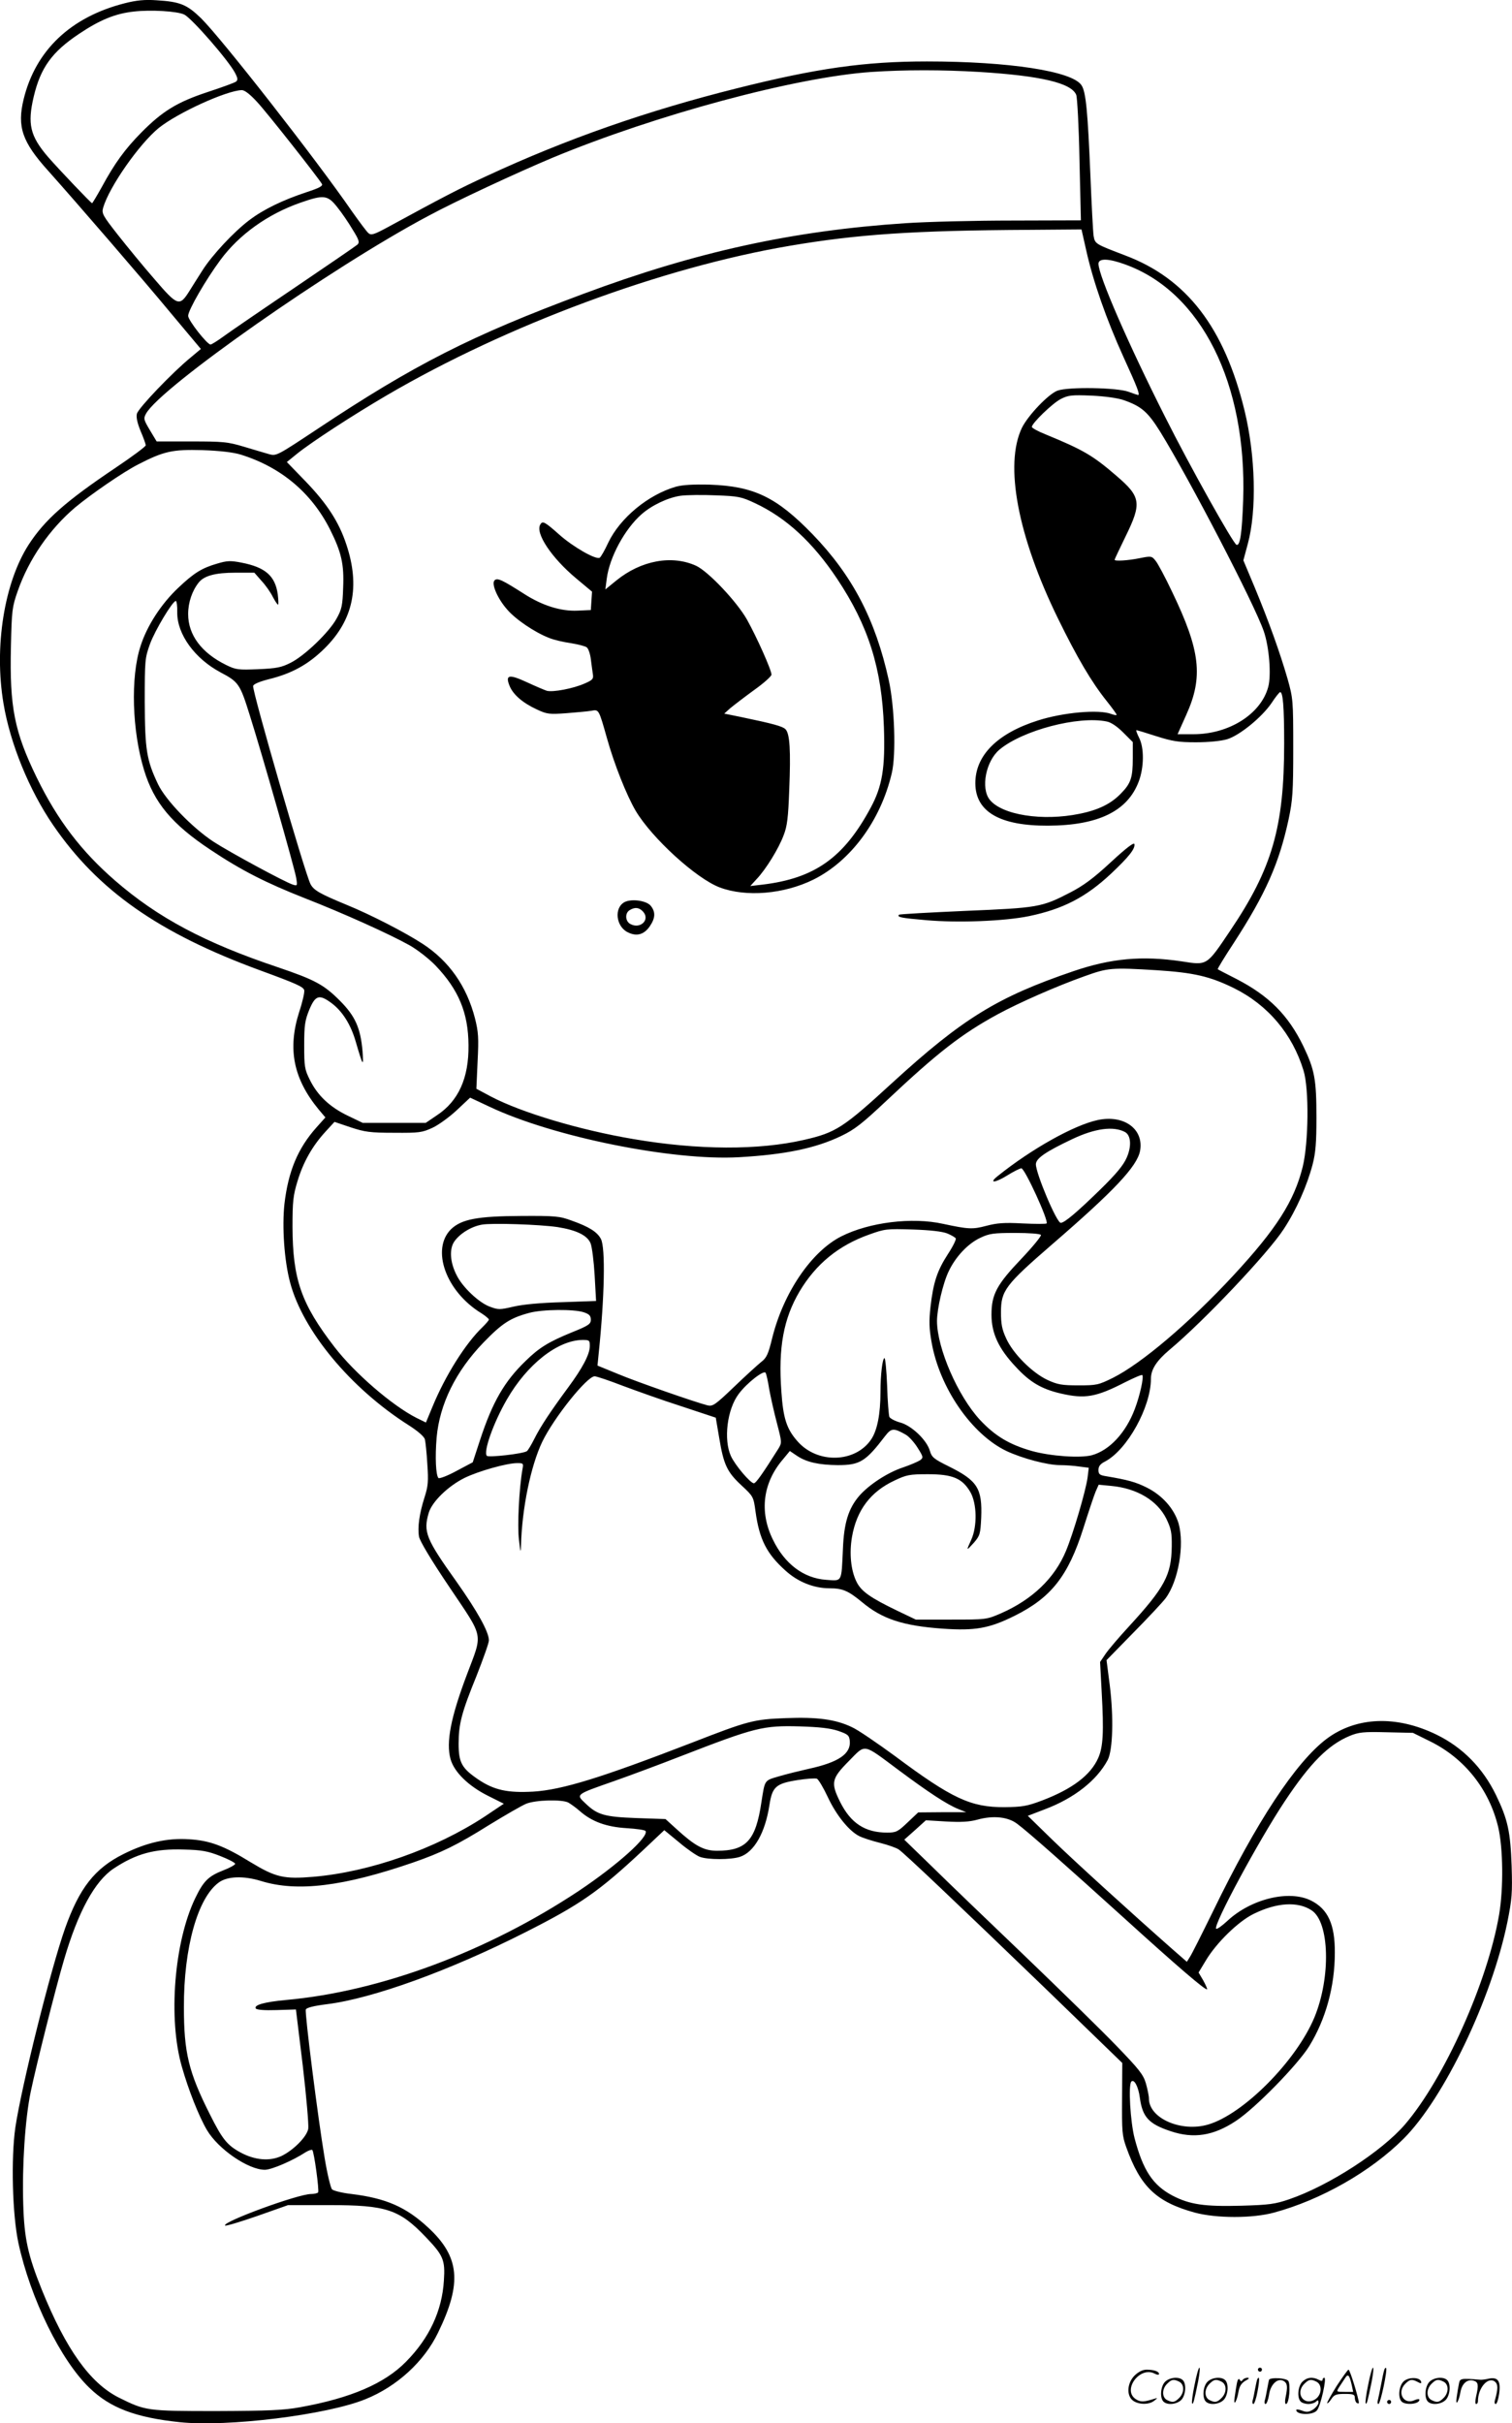
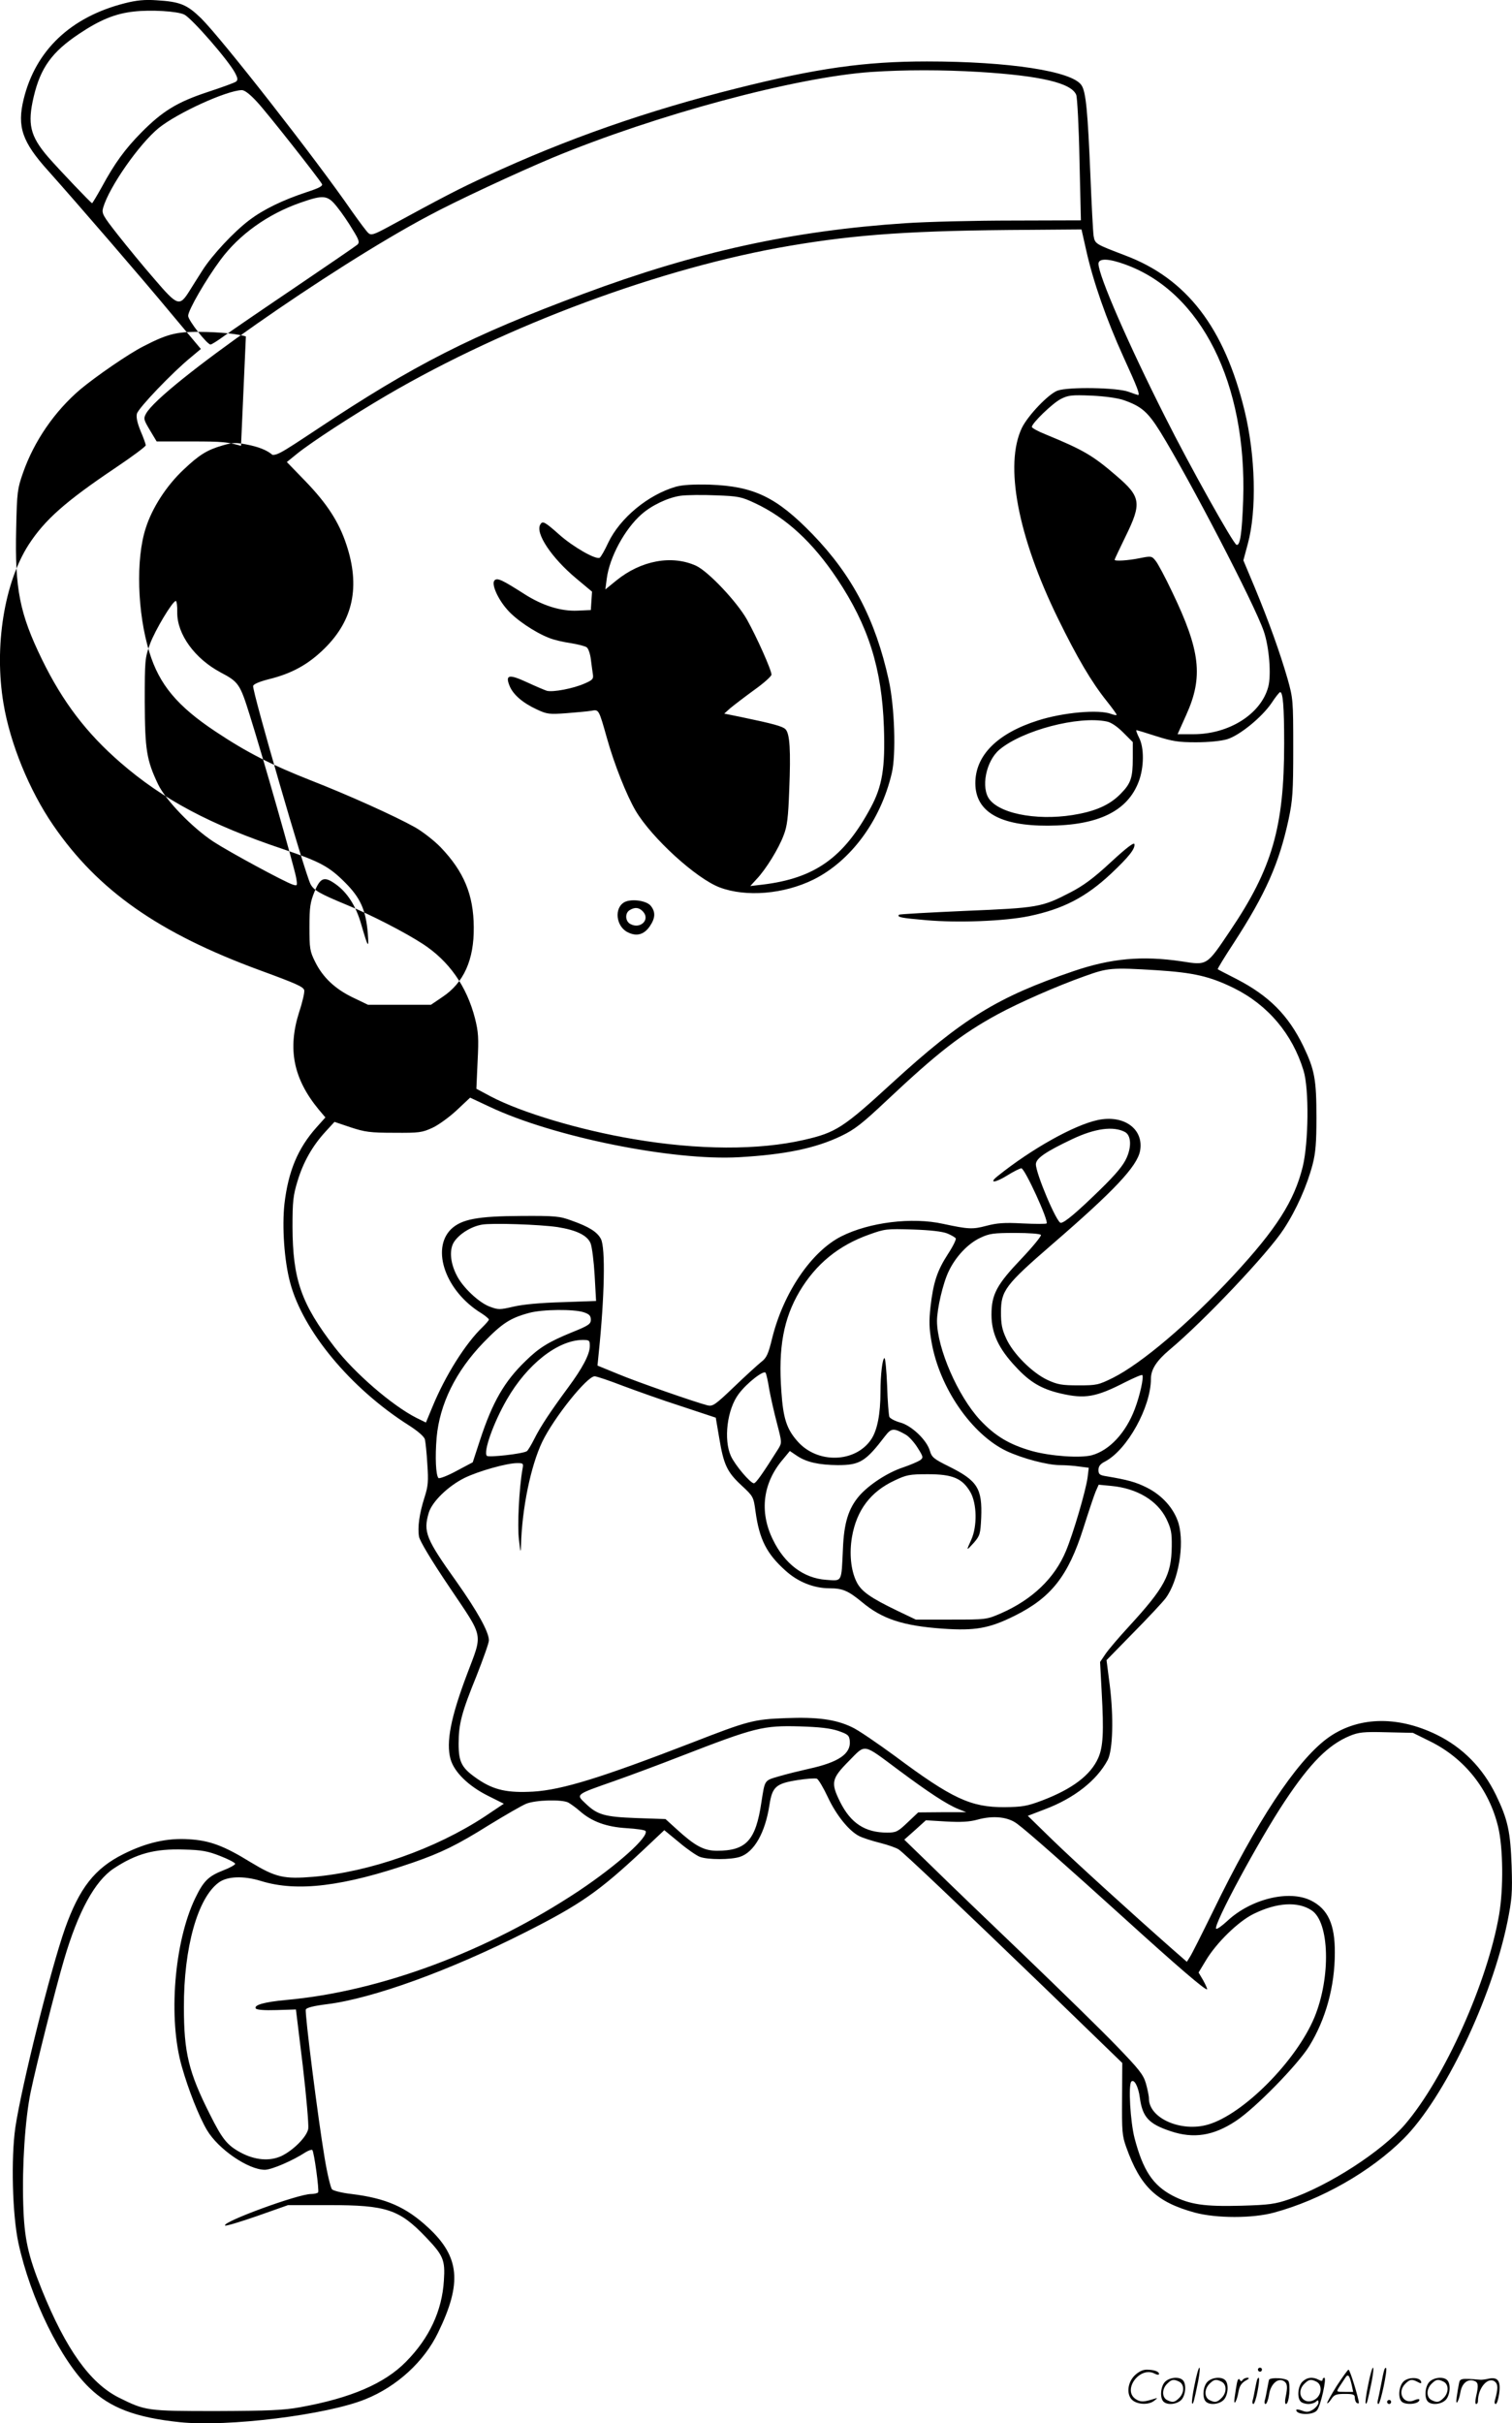
<svg xmlns="http://www.w3.org/2000/svg" version="1.0" viewBox="0 0 749.092 1200.189" preserveAspectRatio="xMidYMid meet">
  <g transform="translate(-0.787,1200.636) scale(0.1,-0.1)" fill="#000000" stroke="none">
-     <path d="M625 11990 c-267 -68 -441 -233 -500 -475 -33 -136 -8 -211 122 -355 142 -159 467 -535 611 -709 l145 -173 -49 -41 c-92 -75 -261 -252 -268 -280 -4 -18 2 -45 19 -87 14 -32 25 -64 25 -69 0 -6 -67 -56 -149 -111 -250 -168 -351 -258 -431 -381 -121 -188 -172 -505 -125 -786 33 -199 128 -431 246 -603 222 -324 523 -535 1024 -719 183 -67 213 -81 220 -98 3 -9 -8 -58 -25 -109 -58 -183 -29 -330 97 -483 l33 -39 -43 -48 c-94 -105 -141 -219 -160 -381 -12 -114 -1 -279 28 -388 63 -239 299 -524 587 -707 47 -30 78 -57 81 -71 3 -12 9 -67 12 -122 6 -85 4 -109 -14 -165 -26 -82 -35 -149 -27 -195 5 -23 61 -117 153 -253 170 -253 163 -220 85 -427 -81 -214 -105 -338 -82 -421 18 -64 88 -133 186 -182 l78 -39 -94 -63 c-245 -161 -570 -275 -850 -299 -146 -12 -186 -3 -310 72 -133 82 -203 108 -306 114 -107 7 -210 -16 -324 -73 -143 -71 -219 -169 -290 -369 -72 -205 -215 -779 -246 -985 -22 -154 -15 -431 15 -572 59 -274 210 -582 352 -718 102 -99 228 -147 447 -170 237 -25 730 36 921 114 156 63 290 186 359 329 120 246 108 376 -49 521 -110 102 -209 145 -379 166 -46 5 -90 16 -97 23 -7 7 -24 78 -37 157 -33 196 -99 718 -93 734 4 9 41 18 104 26 227 28 610 167 983 356 273 138 364 201 584 407 l105 99 73 -60 c40 -34 87 -66 103 -72 39 -15 154 -15 199 0 70 23 125 119 146 257 14 90 32 106 139 123 44 7 87 10 96 7 8 -4 32 -44 54 -91 41 -88 104 -167 155 -193 17 -9 64 -24 104 -34 40 -10 82 -25 93 -33 29 -20 283 -261 726 -688 l381 -369 -1 -177 c-1 -161 0 -183 21 -241 70 -196 150 -271 339 -323 108 -29 287 -29 393 0 233 63 479 203 642 366 200 200 436 692 514 1073 23 115 25 144 21 278 -6 170 -19 230 -77 350 -66 136 -166 237 -295 300 -199 97 -398 89 -545 -21 -153 -116 -347 -410 -562 -853 -55 -112 -106 -214 -115 -227 l-15 -24 -71 62 c-203 179 -486 436 -595 542 l-122 119 86 33 c143 54 256 142 310 244 25 49 30 210 10 370 l-16 124 133 136 c73 74 145 151 160 171 63 85 94 264 64 370 -22 73 -80 139 -158 178 -54 27 -94 38 -201 56 -32 5 -38 10 -38 31 0 18 9 30 33 42 110 58 227 270 227 410 0 46 28 89 92 143 170 142 489 479 566 598 63 96 115 214 143 320 15 58 19 109 19 232 0 190 -9 237 -65 354 -75 154 -170 249 -330 332 -49 25 -92 47 -94 49 -2 2 34 61 80 131 157 242 224 393 271 611 20 95 23 135 23 352 0 239 -1 247 -28 344 -38 131 -92 282 -162 451 l-57 136 22 82 c45 166 38 436 -16 659 -100 411 -286 654 -591 769 -149 57 -150 57 -157 97 -3 20 -10 156 -16 302 -13 313 -22 412 -44 444 -45 70 -361 118 -766 118 -309 0 -546 -34 -941 -133 -444 -111 -845 -251 -1239 -434 -139 -64 -212 -102 -493 -255 -65 -35 -80 -40 -93 -29 -9 7 -45 56 -82 108 -177 257 -645 855 -748 957 -70 68 -104 82 -221 89 -58 4 -99 0 -158 -15z m296 -56 c38 -19 221 -229 252 -290 13 -25 14 -34 4 -42 -6 -5 -69 -28 -139 -51 -152 -50 -225 -95 -329 -200 -82 -83 -133 -153 -198 -273 -24 -43 -45 -78 -47 -78 -5 0 -166 169 -219 230 -88 103 -102 162 -70 298 34 143 90 221 225 311 103 69 179 100 270 110 83 10 218 2 251 -15z m3939 -284 c306 -19 457 -55 480 -114 5 -14 13 -160 16 -323 l7 -298 -339 -1 c-186 0 -424 -6 -529 -13 -560 -37 -1039 -142 -1597 -350 -556 -207 -839 -351 -1317 -669 -201 -133 -204 -135 -240 -125 -20 6 -76 22 -125 37 -80 24 -103 26 -260 26 l-172 0 -33 55 c-31 52 -33 58 -20 82 69 129 922 727 1399 980 137 74 441 215 615 288 513 213 1204 399 1580 425 165 11 351 11 535 0z m-3579 -148 c49 -52 303 -375 322 -407 5 -10 -14 -20 -75 -40 -121 -40 -215 -86 -285 -139 -77 -58 -186 -175 -233 -250 -19 -30 -49 -77 -65 -103 -48 -76 -58 -72 -172 61 -55 63 -136 162 -181 219 -76 97 -81 106 -73 135 30 103 179 316 276 395 94 75 335 185 411 187 14 0 41 -21 75 -58z m398 -522 c22 -27 56 -77 76 -111 32 -51 35 -63 24 -74 -8 -7 -148 -103 -312 -214 -163 -110 -322 -219 -352 -241 -30 -22 -59 -40 -64 -40 -17 0 -111 120 -111 142 0 28 88 180 160 277 93 126 235 227 395 283 117 41 136 39 184 -22z m3710 -212 c34 -154 100 -343 185 -530 70 -153 83 -188 72 -188 -2 0 -23 7 -47 16 -57 21 -296 25 -351 6 -45 -16 -146 -122 -177 -184 -88 -183 -21 -537 178 -944 96 -196 166 -315 242 -410 27 -34 49 -64 49 -68 0 -3 -12 -1 -26 4 -61 24 -239 8 -364 -32 -202 -64 -311 -174 -310 -312 1 -140 121 -210 360 -209 249 1 395 72 450 220 26 70 27 166 1 216 -10 20 -16 37 -13 37 3 0 47 -13 99 -30 79 -25 109 -30 196 -30 62 0 123 6 154 15 61 18 172 108 221 180 18 28 37 51 41 53 15 5 21 -71 21 -255 0 -412 -59 -618 -268 -927 -117 -174 -112 -171 -240 -151 -196 29 -350 15 -537 -49 -376 -128 -548 -234 -897 -553 -243 -223 -279 -246 -436 -282 -225 -52 -526 -51 -847 4 -266 45 -554 131 -706 211 l-71 38 6 135 c6 118 4 146 -13 214 -41 159 -128 283 -258 368 -89 58 -258 145 -378 194 -133 55 -163 72 -179 103 -28 55 -289 955 -284 981 2 9 30 21 76 33 115 28 197 73 278 153 142 140 177 307 108 514 -37 113 -97 204 -202 313 l-93 96 53 43 c74 59 277 191 443 288 595 348 1364 633 1996 740 335 57 614 76 1189 79 l256 2 23 -102z m195 -72 c375 -136 602 -589 583 -1166 -6 -164 -15 -228 -33 -222 -16 5 -230 387 -353 632 -183 362 -331 702 -331 760 0 28 50 27 134 -4z m-10 -671 c89 -31 120 -58 182 -157 146 -237 467 -854 513 -988 27 -78 38 -218 22 -276 -36 -134 -194 -234 -370 -234 l-79 0 43 96 c85 188 70 318 -70 609 -34 72 -71 141 -82 154 -19 24 -22 24 -78 13 -58 -12 -125 -16 -125 -8 0 3 25 55 55 117 80 163 75 195 -44 297 -119 103 -166 130 -353 207 -38 15 -68 32 -68 37 0 18 102 117 143 138 37 19 54 21 152 17 66 -3 130 -12 159 -22z m-4374 -270 c200 -62 351 -189 443 -371 56 -112 70 -171 65 -288 -3 -89 -7 -108 -33 -154 -36 -66 -157 -183 -227 -218 -45 -23 -69 -28 -160 -32 -100 -4 -111 -3 -160 21 -122 60 -188 149 -188 252 0 58 20 116 53 157 27 33 82 48 181 48 l94 0 35 -40 c20 -21 46 -58 57 -81 12 -22 23 -39 26 -37 2 3 1 25 -2 51 -13 91 -61 134 -181 157 -52 10 -69 10 -119 -5 -76 -22 -115 -46 -193 -120 -84 -79 -155 -188 -187 -289 -50 -153 -42 -420 18 -615 49 -160 138 -267 328 -393 156 -104 275 -164 470 -241 187 -73 418 -177 518 -233 37 -21 94 -65 127 -99 115 -120 163 -235 164 -395 2 -163 -50 -277 -156 -347 l-56 -38 -156 0 -156 0 -75 36 c-89 43 -149 100 -187 177 -26 52 -28 66 -28 172 0 100 4 123 25 175 30 72 49 78 108 35 55 -40 98 -107 123 -195 35 -120 39 -126 33 -45 -10 115 -36 174 -113 251 -79 79 -124 103 -307 165 -361 121 -594 245 -806 429 -167 145 -285 299 -388 510 -111 228 -135 349 -128 649 4 181 6 196 34 276 55 157 157 305 284 413 78 65 239 176 312 213 128 66 171 75 318 71 88 -3 154 -11 190 -22z m-314 -782 c-1 -108 87 -229 215 -297 89 -47 96 -57 144 -211 62 -196 221 -754 230 -805 7 -41 6 -42 -16 -35 -37 11 -316 162 -394 213 -106 70 -236 205 -274 284 -57 120 -65 170 -66 408 0 208 1 217 26 287 25 68 112 213 128 213 4 0 8 -26 7 -57z m4605 -540 c21 -4 51 -24 81 -54 l48 -48 0 -80 c0 -95 -9 -124 -58 -174 -49 -51 -111 -82 -205 -101 -184 -38 -386 -6 -446 70 -45 57 -19 191 49 248 114 95 389 168 531 139z m249 -1232 c183 -12 261 -30 380 -88 170 -84 291 -228 346 -409 28 -90 25 -357 -4 -476 -42 -170 -130 -308 -344 -539 -219 -236 -455 -436 -597 -507 -71 -35 -80 -37 -170 -37 -83 0 -104 4 -154 27 -76 36 -170 130 -204 205 -21 45 -26 72 -26 130 0 107 21 135 253 336 308 266 421 386 436 463 20 108 -79 181 -210 153 -117 -25 -328 -143 -496 -278 -45 -36 -13 -34 47 3 32 20 64 36 71 36 17 0 137 -262 125 -273 -2 -3 -56 -3 -119 0 -91 5 -127 2 -180 -12 -68 -18 -88 -17 -214 10 -154 34 -365 8 -504 -62 -148 -75 -286 -278 -342 -502 -20 -82 -28 -100 -56 -121 -17 -14 -78 -69 -134 -123 -93 -89 -105 -97 -131 -91 -59 15 -350 116 -445 156 l-100 41 6 61 c29 279 34 522 11 566 -18 35 -60 61 -145 91 -59 22 -81 24 -250 23 -217 -1 -295 -16 -347 -65 -101 -99 -27 -309 150 -417 20 -13 37 -27 37 -31 0 -4 -14 -20 -31 -37 -84 -80 -185 -240 -249 -396 l-32 -77 -47 23 c-120 61 -306 221 -406 351 -165 214 -207 335 -208 595 0 126 3 155 25 227 28 93 73 173 138 244 l45 49 80 -27 c70 -23 96 -27 215 -27 125 -1 139 1 191 25 30 14 85 54 121 88 l65 61 96 -45 c314 -149 908 -269 1237 -250 227 13 378 44 505 105 67 32 104 61 225 175 253 238 371 330 551 428 105 57 291 139 429 188 117 42 132 44 360 30z m-159 -801 c30 -16 34 -70 9 -127 -16 -37 -51 -80 -133 -160 -113 -110 -175 -163 -194 -163 -20 0 -123 244 -123 290 0 29 48 62 181 125 112 53 203 65 260 35z m-2811 -471 c94 -15 148 -41 164 -81 7 -18 16 -90 20 -159 l7 -126 -168 -6 c-107 -3 -194 -11 -241 -22 -69 -16 -75 -16 -118 0 -54 20 -134 96 -163 154 -34 65 -38 132 -12 169 28 40 85 74 136 83 49 9 286 1 375 -12z m1932 -32 c19 -8 38 -19 41 -24 3 -5 -14 -40 -39 -78 -53 -82 -72 -139 -86 -260 -8 -72 -7 -107 5 -175 39 -226 198 -457 371 -540 79 -37 203 -70 266 -70 26 0 69 -3 95 -7 l47 -6 -6 -49 c-9 -66 -71 -277 -107 -363 -56 -135 -167 -241 -322 -309 -72 -31 -73 -31 -247 -31 l-175 0 -90 43 c-135 65 -181 97 -204 145 -28 57 -36 141 -22 222 23 132 92 223 209 278 61 29 75 32 167 32 122 0 170 -20 210 -88 33 -57 35 -169 5 -236 -26 -57 -26 -58 13 -15 30 35 32 43 36 122 6 147 -18 185 -161 256 -73 36 -84 45 -93 76 -15 54 -91 126 -147 141 -26 7 -50 20 -54 28 -3 9 -9 78 -11 154 -3 75 -9 137 -13 137 -10 0 -20 -81 -20 -169 0 -108 -16 -188 -45 -232 -78 -118 -267 -124 -366 -11 -54 61 -71 114 -80 247 -16 217 11 361 90 495 81 136 193 228 345 282 78 28 86 29 216 25 89 -3 148 -10 172 -20z m463 -7 c3 -5 -40 -58 -96 -117 -123 -129 -149 -177 -149 -278 0 -92 35 -168 121 -259 69 -75 127 -109 221 -131 121 -28 175 -19 321 56 44 22 81 38 84 35 9 -8 -12 -103 -37 -168 -44 -117 -125 -205 -213 -229 -57 -15 -203 -5 -297 21 -112 32 -182 74 -257 154 -110 119 -212 354 -213 489 0 60 29 187 58 247 34 72 96 138 157 166 44 21 65 24 172 24 69 0 124 -4 128 -10z m-2265 -383 c27 -9 35 -17 35 -37 0 -21 -11 -29 -93 -62 -115 -47 -163 -76 -230 -142 -105 -101 -164 -203 -226 -392 l-36 -110 -81 -43 c-44 -24 -84 -39 -89 -35 -13 15 -17 103 -9 200 15 167 95 329 232 471 92 95 133 122 227 147 66 18 222 19 270 3z m30 -167 c0 -41 -36 -109 -107 -205 -87 -118 -137 -193 -168 -255 -15 -30 -32 -58 -37 -61 -20 -13 -189 -32 -198 -23 -19 19 33 165 99 279 100 174 251 293 374 295 35 0 37 -2 37 -30z m889 -215 c7 -38 24 -114 38 -167 25 -96 25 -97 7 -127 -80 -127 -111 -170 -121 -171 -17 0 -93 89 -114 135 -37 81 -19 232 39 308 39 53 125 120 133 104 4 -7 12 -43 18 -82z m-726 18 c67 -25 198 -72 292 -102 l169 -56 17 -100 c22 -133 39 -169 110 -235 59 -55 60 -56 70 -130 19 -138 55 -209 149 -293 62 -56 140 -87 218 -87 64 0 92 -12 160 -68 100 -84 203 -118 401 -132 159 -11 230 1 356 64 181 90 265 197 340 433 26 82 53 163 61 182 l15 34 63 -6 c127 -12 227 -72 272 -162 24 -50 28 -69 27 -139 -2 -140 -34 -201 -213 -396 -48 -52 -100 -113 -115 -135 l-27 -40 8 -150 c11 -198 7 -270 -17 -325 -38 -86 -130 -155 -281 -212 -72 -27 -96 -31 -183 -32 -167 -1 -260 42 -543 253 -89 65 -185 131 -215 144 -80 38 -170 50 -326 44 -159 -6 -186 -13 -466 -122 -448 -173 -641 -233 -785 -242 -126 -7 -193 7 -271 59 -83 56 -99 84 -99 178 0 99 15 155 89 337 33 84 61 162 61 175 0 42 -57 144 -160 290 -152 213 -166 247 -138 342 17 56 97 133 178 173 70 34 209 73 260 73 31 0 32 -1 26 -32 -16 -91 -26 -279 -17 -348 7 -63 9 -68 10 -28 5 184 48 393 105 513 58 120 222 325 260 325 9 0 72 -21 139 -47z m1402 -242 c16 -9 43 -39 59 -65 29 -46 29 -49 12 -62 -11 -7 -48 -23 -83 -35 -77 -25 -170 -86 -218 -141 -54 -63 -76 -135 -81 -263 -8 -168 -2 -159 -84 -153 -111 8 -205 79 -263 199 -68 138 -50 282 51 399 l33 40 37 -25 c47 -31 108 -44 200 -45 110 0 138 17 235 144 31 40 42 41 102 7z m-335 -1467 c49 -17 55 -22 58 -50 6 -64 -56 -106 -203 -138 -44 -10 -110 -26 -147 -37 -75 -22 -70 -16 -88 -129 -28 -189 -75 -240 -220 -240 -65 0 -109 24 -200 107 l-55 50 -146 5 c-157 6 -192 16 -251 73 -48 45 -49 43 142 110 74 26 225 82 335 125 364 141 403 151 585 146 98 -3 150 -9 190 -22z m2935 -53 c169 -84 290 -236 335 -422 25 -104 27 -305 5 -435 -57 -334 -271 -811 -466 -1039 -115 -134 -378 -304 -574 -371 -70 -24 -99 -28 -238 -32 -183 -5 -255 6 -340 50 -98 52 -146 125 -188 284 -21 81 -32 265 -16 281 14 14 35 -26 42 -80 13 -96 44 -130 153 -166 113 -38 212 -23 323 51 95 62 306 278 363 370 82 133 127 296 127 463 1 140 -34 216 -117 258 -109 55 -298 9 -415 -100 -27 -25 -52 -43 -56 -39 -16 16 211 437 340 631 127 191 216 280 322 324 44 18 67 21 181 18 l132 -3 87 -43z m-2633 -143 c145 -108 238 -169 293 -191 l40 -16 -119 0 -119 -1 -53 -50 c-48 -46 -57 -50 -101 -50 -109 0 -180 46 -233 152 -47 95 -43 115 43 202 86 87 66 90 249 -46z m-1639 -159 c12 -7 38 -25 57 -42 60 -53 133 -79 232 -85 49 -3 91 -9 94 -14 18 -28 -141 -170 -331 -297 -452 -300 -983 -498 -1450 -540 -108 -10 -160 -25 -150 -42 5 -7 42 -10 103 -8 l96 3 34 -279 c18 -154 30 -294 27 -312 -7 -39 -71 -104 -131 -134 -59 -28 -133 -22 -205 17 -66 36 -90 66 -151 188 -106 210 -129 307 -129 531 -1 294 68 542 173 618 42 31 123 34 210 7 179 -55 407 -27 753 92 138 48 217 86 375 185 80 49 163 97 185 106 47 19 176 22 208 6z m2225 -106 c53 -39 249 -213 532 -469 259 -235 401 -357 408 -350 2 2 -7 22 -19 44 l-23 39 35 58 c52 88 162 196 239 233 114 56 218 62 286 17 89 -58 96 -331 14 -530 -90 -216 -352 -480 -527 -531 -133 -39 -293 31 -293 129 0 13 -7 46 -15 75 -13 44 -34 70 -146 186 -72 75 -278 276 -457 448 -180 172 -387 371 -460 443 l-134 130 54 48 53 48 100 -6 c73 -4 115 -2 155 9 79 22 153 14 198 -21z m-3949 -159 c41 -16 74 -33 74 -39 -1 -5 -27 -20 -59 -32 -74 -29 -98 -53 -139 -138 -104 -216 -135 -597 -66 -835 32 -113 84 -245 124 -313 56 -95 205 -197 287 -197 33 0 138 45 202 87 15 9 30 14 33 11 9 -8 35 -200 29 -210 -3 -4 -19 -8 -35 -8 -65 0 -443 -139 -426 -156 3 -4 75 18 159 47 l153 54 205 0 c282 0 346 -21 477 -158 87 -91 97 -113 90 -216 -9 -149 -72 -285 -188 -402 -106 -108 -274 -180 -524 -225 -82 -15 -156 -18 -415 -19 -346 0 -351 1 -484 67 -142 72 -261 238 -381 534 -69 172 -87 253 -92 424 -6 188 9 421 37 556 28 134 123 512 165 654 70 239 153 390 246 452 112 74 203 99 349 94 87 -2 118 -8 179 -32z M3357 9596 c-139 -40 -278 -156 -336 -278 -17 -37 -36 -70 -42 -74 -19 -11 -133 54 -202 116 -70 62 -81 68 -92 49 -27 -42 55 -165 177 -267 l79 -66 -3 -45 -3 -46 -65 -3 c-83 -4 -176 25 -267 84 -107 68 -131 80 -145 66 -17 -17 15 -91 63 -145 42 -49 137 -113 207 -140 24 -10 72 -21 108 -26 36 -6 72 -15 79 -21 8 -6 17 -33 20 -58 3 -26 8 -59 10 -74 4 -24 -1 -30 -41 -47 -56 -25 -157 -44 -187 -36 -12 4 -57 23 -100 43 -89 41 -107 36 -84 -20 18 -43 66 -84 136 -116 49 -23 61 -24 145 -18 50 4 106 9 123 12 38 7 37 9 78 -136 36 -129 97 -282 142 -359 80 -135 300 -336 417 -380 131 -49 318 -33 464 39 185 92 333 292 388 527 22 92 14 330 -15 461 -66 300 -180 518 -378 723 -178 183 -289 237 -508 245 -84 2 -134 -1 -168 -10z m392 -82 c154 -72 286 -194 406 -374 155 -232 222 -444 232 -735 7 -202 -8 -293 -66 -400 -133 -247 -277 -349 -536 -380 l-60 -7 31 34 c46 48 110 152 134 217 18 45 23 89 28 226 8 194 3 279 -19 300 -14 14 -60 27 -224 61 l-79 16 30 27 c17 14 69 54 117 89 48 34 87 69 87 77 0 23 -73 186 -121 272 -50 89 -192 239 -252 267 -120 55 -273 27 -396 -73 l-54 -44 7 54 c14 107 90 246 172 318 51 45 131 83 194 92 30 4 109 5 175 2 111 -4 126 -7 194 -39z M5510 7735 c-85 -79 -136 -116 -200 -149 -141 -73 -158 -76 -519 -91 -178 -8 -326 -16 -329 -19 -11 -12 8 -16 134 -27 160 -14 388 -5 510 20 168 35 281 93 406 210 88 83 121 124 116 147 -2 10 -40 -19 -118 -91z M3103 7539 c-54 -28 -44 -121 15 -150 44 -22 81 -12 110 31 27 40 28 70 4 100 -21 26 -94 36 -129 19z m91 -48 c36 -40 -14 -88 -63 -61 -26 13 -28 55 -3 69 26 16 47 13 66 -8z M5926 194 c-10 -47 -15 -88 -12 -91 5 -6 9 7 30 110 7 37 10 67 6 67 -4 0 -15 -39 -24 -86z M6240 270 c0 -5 5 -10 10 -10 6 0 10 5 10 10 0 6 -4 10 -10 10 -5 0 -10 -4 -10 -10z M6786 194 c-10 -47 -15 -88 -12 -91 5 -6 9 7 30 110 7 37 10 67 6 67 -4 0 -15 -39 -24 -86z M6866 269 c-3 -8 -10 -41 -16 -74 -6 -33 -14 -68 -16 -77 -3 -10 -1 -18 3 -18 10 0 46 171 38 178 -2 3 -7 -1 -9 -9z M5629 241 c-38 -38 -41 -101 -7 -125 29 -20 79 -20 104 0 18 14 18 15 1 10 -53 -17 -69 -17 -92 -2 -69 45 21 166 94 126 12 -6 21 -7 21 -1 0 12 -25 21 -62 21 -19 0 -39 -10 -59 -29z M6630 189 c-28 -45 -49 -83 -47 -85 2 -3 12 7 21 21 14 21 24 25 66 25 43 0 50 -3 50 -19 0 -11 5 -23 10 -26 6 -3 10 -3 10 1 0 20 -44 164 -51 164 -4 0 -30 -37 -59 -81z m75 4 l7 -33 -42 0 c-42 0 -42 0 -28 23 8 12 21 32 29 44 15 25 22 18 34 -34z M5780 210 c-22 -22 -27 -79 -8 -98 19 -19 66 -14 88 8 22 22 27 79 8 98 -19 19 -66 14 -88 -8z m71 0 c25 -14 25 -54 -1 -80 -23 -23 -33 -24 -61 -10 -25 14 -25 54 1 80 23 23 33 24 61 10z M5990 210 c-22 -22 -27 -79 -8 -98 19 -19 66 -14 88 8 22 22 27 79 8 98 -19 19 -66 14 -88 -8z m71 0 c25 -14 25 -54 -1 -80 -23 -23 -33 -24 -61 -10 -25 14 -25 54 1 80 23 23 33 24 61 10z M6136 204 c-3 -16 -8 -47 -11 -69 -8 -51 10 -26 19 27 5 27 15 42 34 53 18 10 22 14 10 15 -9 0 -20 -5 -24 -11 -5 -8 -9 -8 -14 1 -5 8 -10 3 -14 -16z M6237 223 c-2 -4 -7 -26 -11 -48 -4 -22 -9 -48 -12 -57 -3 -10 -1 -18 4 -18 4 0 14 28 20 62 11 58 10 81 -1 61z M6295 220 c-1 -3 -5 -23 -9 -45 -4 -22 -9 -48 -12 -57 -3 -10 -1 -18 4 -18 5 0 13 20 17 45 7 53 44 87 74 68 17 -11 19 -28 8 -80 -4 -18 -3 -33 2 -33 16 0 24 99 11 115 -12 14 -87 18 -95 5z M6460 210 c-22 -22 -27 -79 -8 -98 7 -7 24 -12 38 -12 14 0 31 5 38 12 9 9 12 8 12 -5 0 -9 -12 -24 -26 -34 -21 -13 -32 -15 -55 -6 -16 6 -29 8 -29 3 0 -24 81 -27 102 -2 18 19 50 162 37 162 -5 0 -9 -5 -9 -10 0 -7 -6 -7 -19 0 -30 16 -59 12 -81 -10z m71 0 c29 -16 25 -65 -6 -86 -56 -37 -103 28 -55 76 23 23 33 24 61 10z M6961 211 c-23 -23 -28 -80 -9 -99 19 -19 88 -13 88 9 0 5 -11 4 -24 -2 -54 -25 -89 38 -46 81 23 23 33 24 62 9 16 -9 19 -8 16 3 -8 22 -64 22 -87 -1z M7090 210 c-22 -22 -27 -79 -8 -98 19 -19 66 -14 88 8 22 22 27 79 8 98 -19 19 -66 14 -88 -8z m71 0 c25 -14 25 -54 -1 -80 -23 -23 -33 -24 -61 -10 -25 14 -25 54 1 80 23 23 33 24 61 10z M7236 201 c-3 -14 -8 -44 -11 -66 -8 -51 10 -26 19 27 8 41 35 63 66 53 22 -7 24 -21 11 -77 -5 -22 -5 -38 0 -38 5 0 9 6 9 13 0 68 51 125 85 97 15 -13 15 -35 -1 -92 -3 -10 -1 -18 4 -18 6 0 13 23 17 50 9 63 -5 84 -49 76 -17 -4 -35 -6 -41 -6 -101 8 -104 7 -109 -19z M6880 110 c0 -5 5 -10 10 -10 6 0 10 5 10 10 0 6 -4 10 -10 10 -5 0 -10 -4 -10 -10z" />
+     <path d="M625 11990 c-267 -68 -441 -233 -500 -475 -33 -136 -8 -211 122 -355 142 -159 467 -535 611 -709 l145 -173 -49 -41 c-92 -75 -261 -252 -268 -280 -4 -18 2 -45 19 -87 14 -32 25 -64 25 -69 0 -6 -67 -56 -149 -111 -250 -168 -351 -258 -431 -381 -121 -188 -172 -505 -125 -786 33 -199 128 -431 246 -603 222 -324 523 -535 1024 -719 183 -67 213 -81 220 -98 3 -9 -8 -58 -25 -109 -58 -183 -29 -330 97 -483 l33 -39 -43 -48 c-94 -105 -141 -219 -160 -381 -12 -114 -1 -279 28 -388 63 -239 299 -524 587 -707 47 -30 78 -57 81 -71 3 -12 9 -67 12 -122 6 -85 4 -109 -14 -165 -26 -82 -35 -149 -27 -195 5 -23 61 -117 153 -253 170 -253 163 -220 85 -427 -81 -214 -105 -338 -82 -421 18 -64 88 -133 186 -182 l78 -39 -94 -63 c-245 -161 -570 -275 -850 -299 -146 -12 -186 -3 -310 72 -133 82 -203 108 -306 114 -107 7 -210 -16 -324 -73 -143 -71 -219 -169 -290 -369 -72 -205 -215 -779 -246 -985 -22 -154 -15 -431 15 -572 59 -274 210 -582 352 -718 102 -99 228 -147 447 -170 237 -25 730 36 921 114 156 63 290 186 359 329 120 246 108 376 -49 521 -110 102 -209 145 -379 166 -46 5 -90 16 -97 23 -7 7 -24 78 -37 157 -33 196 -99 718 -93 734 4 9 41 18 104 26 227 28 610 167 983 356 273 138 364 201 584 407 l105 99 73 -60 c40 -34 87 -66 103 -72 39 -15 154 -15 199 0 70 23 125 119 146 257 14 90 32 106 139 123 44 7 87 10 96 7 8 -4 32 -44 54 -91 41 -88 104 -167 155 -193 17 -9 64 -24 104 -34 40 -10 82 -25 93 -33 29 -20 283 -261 726 -688 l381 -369 -1 -177 c-1 -161 0 -183 21 -241 70 -196 150 -271 339 -323 108 -29 287 -29 393 0 233 63 479 203 642 366 200 200 436 692 514 1073 23 115 25 144 21 278 -6 170 -19 230 -77 350 -66 136 -166 237 -295 300 -199 97 -398 89 -545 -21 -153 -116 -347 -410 -562 -853 -55 -112 -106 -214 -115 -227 l-15 -24 -71 62 c-203 179 -486 436 -595 542 l-122 119 86 33 c143 54 256 142 310 244 25 49 30 210 10 370 l-16 124 133 136 c73 74 145 151 160 171 63 85 94 264 64 370 -22 73 -80 139 -158 178 -54 27 -94 38 -201 56 -32 5 -38 10 -38 31 0 18 9 30 33 42 110 58 227 270 227 410 0 46 28 89 92 143 170 142 489 479 566 598 63 96 115 214 143 320 15 58 19 109 19 232 0 190 -9 237 -65 354 -75 154 -170 249 -330 332 -49 25 -92 47 -94 49 -2 2 34 61 80 131 157 242 224 393 271 611 20 95 23 135 23 352 0 239 -1 247 -28 344 -38 131 -92 282 -162 451 l-57 136 22 82 c45 166 38 436 -16 659 -100 411 -286 654 -591 769 -149 57 -150 57 -157 97 -3 20 -10 156 -16 302 -13 313 -22 412 -44 444 -45 70 -361 118 -766 118 -309 0 -546 -34 -941 -133 -444 -111 -845 -251 -1239 -434 -139 -64 -212 -102 -493 -255 -65 -35 -80 -40 -93 -29 -9 7 -45 56 -82 108 -177 257 -645 855 -748 957 -70 68 -104 82 -221 89 -58 4 -99 0 -158 -15z m296 -56 c38 -19 221 -229 252 -290 13 -25 14 -34 4 -42 -6 -5 -69 -28 -139 -51 -152 -50 -225 -95 -329 -200 -82 -83 -133 -153 -198 -273 -24 -43 -45 -78 -47 -78 -5 0 -166 169 -219 230 -88 103 -102 162 -70 298 34 143 90 221 225 311 103 69 179 100 270 110 83 10 218 2 251 -15z m3939 -284 c306 -19 457 -55 480 -114 5 -14 13 -160 16 -323 l7 -298 -339 -1 c-186 0 -424 -6 -529 -13 -560 -37 -1039 -142 -1597 -350 -556 -207 -839 -351 -1317 -669 -201 -133 -204 -135 -240 -125 -20 6 -76 22 -125 37 -80 24 -103 26 -260 26 l-172 0 -33 55 c-31 52 -33 58 -20 82 69 129 922 727 1399 980 137 74 441 215 615 288 513 213 1204 399 1580 425 165 11 351 11 535 0z m-3579 -148 c49 -52 303 -375 322 -407 5 -10 -14 -20 -75 -40 -121 -40 -215 -86 -285 -139 -77 -58 -186 -175 -233 -250 -19 -30 -49 -77 -65 -103 -48 -76 -58 -72 -172 61 -55 63 -136 162 -181 219 -76 97 -81 106 -73 135 30 103 179 316 276 395 94 75 335 185 411 187 14 0 41 -21 75 -58z m398 -522 c22 -27 56 -77 76 -111 32 -51 35 -63 24 -74 -8 -7 -148 -103 -312 -214 -163 -110 -322 -219 -352 -241 -30 -22 -59 -40 -64 -40 -17 0 -111 120 -111 142 0 28 88 180 160 277 93 126 235 227 395 283 117 41 136 39 184 -22z m3710 -212 c34 -154 100 -343 185 -530 70 -153 83 -188 72 -188 -2 0 -23 7 -47 16 -57 21 -296 25 -351 6 -45 -16 -146 -122 -177 -184 -88 -183 -21 -537 178 -944 96 -196 166 -315 242 -410 27 -34 49 -64 49 -68 0 -3 -12 -1 -26 4 -61 24 -239 8 -364 -32 -202 -64 -311 -174 -310 -312 1 -140 121 -210 360 -209 249 1 395 72 450 220 26 70 27 166 1 216 -10 20 -16 37 -13 37 3 0 47 -13 99 -30 79 -25 109 -30 196 -30 62 0 123 6 154 15 61 18 172 108 221 180 18 28 37 51 41 53 15 5 21 -71 21 -255 0 -412 -59 -618 -268 -927 -117 -174 -112 -171 -240 -151 -196 29 -350 15 -537 -49 -376 -128 -548 -234 -897 -553 -243 -223 -279 -246 -436 -282 -225 -52 -526 -51 -847 4 -266 45 -554 131 -706 211 l-71 38 6 135 c6 118 4 146 -13 214 -41 159 -128 283 -258 368 -89 58 -258 145 -378 194 -133 55 -163 72 -179 103 -28 55 -289 955 -284 981 2 9 30 21 76 33 115 28 197 73 278 153 142 140 177 307 108 514 -37 113 -97 204 -202 313 l-93 96 53 43 c74 59 277 191 443 288 595 348 1364 633 1996 740 335 57 614 76 1189 79 l256 2 23 -102z m195 -72 c375 -136 602 -589 583 -1166 -6 -164 -15 -228 -33 -222 -16 5 -230 387 -353 632 -183 362 -331 702 -331 760 0 28 50 27 134 -4z m-10 -671 c89 -31 120 -58 182 -157 146 -237 467 -854 513 -988 27 -78 38 -218 22 -276 -36 -134 -194 -234 -370 -234 l-79 0 43 96 c85 188 70 318 -70 609 -34 72 -71 141 -82 154 -19 24 -22 24 -78 13 -58 -12 -125 -16 -125 -8 0 3 25 55 55 117 80 163 75 195 -44 297 -119 103 -166 130 -353 207 -38 15 -68 32 -68 37 0 18 102 117 143 138 37 19 54 21 152 17 66 -3 130 -12 159 -22z m-4374 -270 l94 0 35 -40 c20 -21 46 -58 57 -81 12 -22 23 -39 26 -37 2 3 1 25 -2 51 -13 91 -61 134 -181 157 -52 10 -69 10 -119 -5 -76 -22 -115 -46 -193 -120 -84 -79 -155 -188 -187 -289 -50 -153 -42 -420 18 -615 49 -160 138 -267 328 -393 156 -104 275 -164 470 -241 187 -73 418 -177 518 -233 37 -21 94 -65 127 -99 115 -120 163 -235 164 -395 2 -163 -50 -277 -156 -347 l-56 -38 -156 0 -156 0 -75 36 c-89 43 -149 100 -187 177 -26 52 -28 66 -28 172 0 100 4 123 25 175 30 72 49 78 108 35 55 -40 98 -107 123 -195 35 -120 39 -126 33 -45 -10 115 -36 174 -113 251 -79 79 -124 103 -307 165 -361 121 -594 245 -806 429 -167 145 -285 299 -388 510 -111 228 -135 349 -128 649 4 181 6 196 34 276 55 157 157 305 284 413 78 65 239 176 312 213 128 66 171 75 318 71 88 -3 154 -11 190 -22z m-314 -782 c-1 -108 87 -229 215 -297 89 -47 96 -57 144 -211 62 -196 221 -754 230 -805 7 -41 6 -42 -16 -35 -37 11 -316 162 -394 213 -106 70 -236 205 -274 284 -57 120 -65 170 -66 408 0 208 1 217 26 287 25 68 112 213 128 213 4 0 8 -26 7 -57z m4605 -540 c21 -4 51 -24 81 -54 l48 -48 0 -80 c0 -95 -9 -124 -58 -174 -49 -51 -111 -82 -205 -101 -184 -38 -386 -6 -446 70 -45 57 -19 191 49 248 114 95 389 168 531 139z m249 -1232 c183 -12 261 -30 380 -88 170 -84 291 -228 346 -409 28 -90 25 -357 -4 -476 -42 -170 -130 -308 -344 -539 -219 -236 -455 -436 -597 -507 -71 -35 -80 -37 -170 -37 -83 0 -104 4 -154 27 -76 36 -170 130 -204 205 -21 45 -26 72 -26 130 0 107 21 135 253 336 308 266 421 386 436 463 20 108 -79 181 -210 153 -117 -25 -328 -143 -496 -278 -45 -36 -13 -34 47 3 32 20 64 36 71 36 17 0 137 -262 125 -273 -2 -3 -56 -3 -119 0 -91 5 -127 2 -180 -12 -68 -18 -88 -17 -214 10 -154 34 -365 8 -504 -62 -148 -75 -286 -278 -342 -502 -20 -82 -28 -100 -56 -121 -17 -14 -78 -69 -134 -123 -93 -89 -105 -97 -131 -91 -59 15 -350 116 -445 156 l-100 41 6 61 c29 279 34 522 11 566 -18 35 -60 61 -145 91 -59 22 -81 24 -250 23 -217 -1 -295 -16 -347 -65 -101 -99 -27 -309 150 -417 20 -13 37 -27 37 -31 0 -4 -14 -20 -31 -37 -84 -80 -185 -240 -249 -396 l-32 -77 -47 23 c-120 61 -306 221 -406 351 -165 214 -207 335 -208 595 0 126 3 155 25 227 28 93 73 173 138 244 l45 49 80 -27 c70 -23 96 -27 215 -27 125 -1 139 1 191 25 30 14 85 54 121 88 l65 61 96 -45 c314 -149 908 -269 1237 -250 227 13 378 44 505 105 67 32 104 61 225 175 253 238 371 330 551 428 105 57 291 139 429 188 117 42 132 44 360 30z m-159 -801 c30 -16 34 -70 9 -127 -16 -37 -51 -80 -133 -160 -113 -110 -175 -163 -194 -163 -20 0 -123 244 -123 290 0 29 48 62 181 125 112 53 203 65 260 35z m-2811 -471 c94 -15 148 -41 164 -81 7 -18 16 -90 20 -159 l7 -126 -168 -6 c-107 -3 -194 -11 -241 -22 -69 -16 -75 -16 -118 0 -54 20 -134 96 -163 154 -34 65 -38 132 -12 169 28 40 85 74 136 83 49 9 286 1 375 -12z m1932 -32 c19 -8 38 -19 41 -24 3 -5 -14 -40 -39 -78 -53 -82 -72 -139 -86 -260 -8 -72 -7 -107 5 -175 39 -226 198 -457 371 -540 79 -37 203 -70 266 -70 26 0 69 -3 95 -7 l47 -6 -6 -49 c-9 -66 -71 -277 -107 -363 -56 -135 -167 -241 -322 -309 -72 -31 -73 -31 -247 -31 l-175 0 -90 43 c-135 65 -181 97 -204 145 -28 57 -36 141 -22 222 23 132 92 223 209 278 61 29 75 32 167 32 122 0 170 -20 210 -88 33 -57 35 -169 5 -236 -26 -57 -26 -58 13 -15 30 35 32 43 36 122 6 147 -18 185 -161 256 -73 36 -84 45 -93 76 -15 54 -91 126 -147 141 -26 7 -50 20 -54 28 -3 9 -9 78 -11 154 -3 75 -9 137 -13 137 -10 0 -20 -81 -20 -169 0 -108 -16 -188 -45 -232 -78 -118 -267 -124 -366 -11 -54 61 -71 114 -80 247 -16 217 11 361 90 495 81 136 193 228 345 282 78 28 86 29 216 25 89 -3 148 -10 172 -20z m463 -7 c3 -5 -40 -58 -96 -117 -123 -129 -149 -177 -149 -278 0 -92 35 -168 121 -259 69 -75 127 -109 221 -131 121 -28 175 -19 321 56 44 22 81 38 84 35 9 -8 -12 -103 -37 -168 -44 -117 -125 -205 -213 -229 -57 -15 -203 -5 -297 21 -112 32 -182 74 -257 154 -110 119 -212 354 -213 489 0 60 29 187 58 247 34 72 96 138 157 166 44 21 65 24 172 24 69 0 124 -4 128 -10z m-2265 -383 c27 -9 35 -17 35 -37 0 -21 -11 -29 -93 -62 -115 -47 -163 -76 -230 -142 -105 -101 -164 -203 -226 -392 l-36 -110 -81 -43 c-44 -24 -84 -39 -89 -35 -13 15 -17 103 -9 200 15 167 95 329 232 471 92 95 133 122 227 147 66 18 222 19 270 3z m30 -167 c0 -41 -36 -109 -107 -205 -87 -118 -137 -193 -168 -255 -15 -30 -32 -58 -37 -61 -20 -13 -189 -32 -198 -23 -19 19 33 165 99 279 100 174 251 293 374 295 35 0 37 -2 37 -30z m889 -215 c7 -38 24 -114 38 -167 25 -96 25 -97 7 -127 -80 -127 -111 -170 -121 -171 -17 0 -93 89 -114 135 -37 81 -19 232 39 308 39 53 125 120 133 104 4 -7 12 -43 18 -82z m-726 18 c67 -25 198 -72 292 -102 l169 -56 17 -100 c22 -133 39 -169 110 -235 59 -55 60 -56 70 -130 19 -138 55 -209 149 -293 62 -56 140 -87 218 -87 64 0 92 -12 160 -68 100 -84 203 -118 401 -132 159 -11 230 1 356 64 181 90 265 197 340 433 26 82 53 163 61 182 l15 34 63 -6 c127 -12 227 -72 272 -162 24 -50 28 -69 27 -139 -2 -140 -34 -201 -213 -396 -48 -52 -100 -113 -115 -135 l-27 -40 8 -150 c11 -198 7 -270 -17 -325 -38 -86 -130 -155 -281 -212 -72 -27 -96 -31 -183 -32 -167 -1 -260 42 -543 253 -89 65 -185 131 -215 144 -80 38 -170 50 -326 44 -159 -6 -186 -13 -466 -122 -448 -173 -641 -233 -785 -242 -126 -7 -193 7 -271 59 -83 56 -99 84 -99 178 0 99 15 155 89 337 33 84 61 162 61 175 0 42 -57 144 -160 290 -152 213 -166 247 -138 342 17 56 97 133 178 173 70 34 209 73 260 73 31 0 32 -1 26 -32 -16 -91 -26 -279 -17 -348 7 -63 9 -68 10 -28 5 184 48 393 105 513 58 120 222 325 260 325 9 0 72 -21 139 -47z m1402 -242 c16 -9 43 -39 59 -65 29 -46 29 -49 12 -62 -11 -7 -48 -23 -83 -35 -77 -25 -170 -86 -218 -141 -54 -63 -76 -135 -81 -263 -8 -168 -2 -159 -84 -153 -111 8 -205 79 -263 199 -68 138 -50 282 51 399 l33 40 37 -25 c47 -31 108 -44 200 -45 110 0 138 17 235 144 31 40 42 41 102 7z m-335 -1467 c49 -17 55 -22 58 -50 6 -64 -56 -106 -203 -138 -44 -10 -110 -26 -147 -37 -75 -22 -70 -16 -88 -129 -28 -189 -75 -240 -220 -240 -65 0 -109 24 -200 107 l-55 50 -146 5 c-157 6 -192 16 -251 73 -48 45 -49 43 142 110 74 26 225 82 335 125 364 141 403 151 585 146 98 -3 150 -9 190 -22z m2935 -53 c169 -84 290 -236 335 -422 25 -104 27 -305 5 -435 -57 -334 -271 -811 -466 -1039 -115 -134 -378 -304 -574 -371 -70 -24 -99 -28 -238 -32 -183 -5 -255 6 -340 50 -98 52 -146 125 -188 284 -21 81 -32 265 -16 281 14 14 35 -26 42 -80 13 -96 44 -130 153 -166 113 -38 212 -23 323 51 95 62 306 278 363 370 82 133 127 296 127 463 1 140 -34 216 -117 258 -109 55 -298 9 -415 -100 -27 -25 -52 -43 -56 -39 -16 16 211 437 340 631 127 191 216 280 322 324 44 18 67 21 181 18 l132 -3 87 -43z m-2633 -143 c145 -108 238 -169 293 -191 l40 -16 -119 0 -119 -1 -53 -50 c-48 -46 -57 -50 -101 -50 -109 0 -180 46 -233 152 -47 95 -43 115 43 202 86 87 66 90 249 -46z m-1639 -159 c12 -7 38 -25 57 -42 60 -53 133 -79 232 -85 49 -3 91 -9 94 -14 18 -28 -141 -170 -331 -297 -452 -300 -983 -498 -1450 -540 -108 -10 -160 -25 -150 -42 5 -7 42 -10 103 -8 l96 3 34 -279 c18 -154 30 -294 27 -312 -7 -39 -71 -104 -131 -134 -59 -28 -133 -22 -205 17 -66 36 -90 66 -151 188 -106 210 -129 307 -129 531 -1 294 68 542 173 618 42 31 123 34 210 7 179 -55 407 -27 753 92 138 48 217 86 375 185 80 49 163 97 185 106 47 19 176 22 208 6z m2225 -106 c53 -39 249 -213 532 -469 259 -235 401 -357 408 -350 2 2 -7 22 -19 44 l-23 39 35 58 c52 88 162 196 239 233 114 56 218 62 286 17 89 -58 96 -331 14 -530 -90 -216 -352 -480 -527 -531 -133 -39 -293 31 -293 129 0 13 -7 46 -15 75 -13 44 -34 70 -146 186 -72 75 -278 276 -457 448 -180 172 -387 371 -460 443 l-134 130 54 48 53 48 100 -6 c73 -4 115 -2 155 9 79 22 153 14 198 -21z m-3949 -159 c41 -16 74 -33 74 -39 -1 -5 -27 -20 -59 -32 -74 -29 -98 -53 -139 -138 -104 -216 -135 -597 -66 -835 32 -113 84 -245 124 -313 56 -95 205 -197 287 -197 33 0 138 45 202 87 15 9 30 14 33 11 9 -8 35 -200 29 -210 -3 -4 -19 -8 -35 -8 -65 0 -443 -139 -426 -156 3 -4 75 18 159 47 l153 54 205 0 c282 0 346 -21 477 -158 87 -91 97 -113 90 -216 -9 -149 -72 -285 -188 -402 -106 -108 -274 -180 -524 -225 -82 -15 -156 -18 -415 -19 -346 0 -351 1 -484 67 -142 72 -261 238 -381 534 -69 172 -87 253 -92 424 -6 188 9 421 37 556 28 134 123 512 165 654 70 239 153 390 246 452 112 74 203 99 349 94 87 -2 118 -8 179 -32z M3357 9596 c-139 -40 -278 -156 -336 -278 -17 -37 -36 -70 -42 -74 -19 -11 -133 54 -202 116 -70 62 -81 68 -92 49 -27 -42 55 -165 177 -267 l79 -66 -3 -45 -3 -46 -65 -3 c-83 -4 -176 25 -267 84 -107 68 -131 80 -145 66 -17 -17 15 -91 63 -145 42 -49 137 -113 207 -140 24 -10 72 -21 108 -26 36 -6 72 -15 79 -21 8 -6 17 -33 20 -58 3 -26 8 -59 10 -74 4 -24 -1 -30 -41 -47 -56 -25 -157 -44 -187 -36 -12 4 -57 23 -100 43 -89 41 -107 36 -84 -20 18 -43 66 -84 136 -116 49 -23 61 -24 145 -18 50 4 106 9 123 12 38 7 37 9 78 -136 36 -129 97 -282 142 -359 80 -135 300 -336 417 -380 131 -49 318 -33 464 39 185 92 333 292 388 527 22 92 14 330 -15 461 -66 300 -180 518 -378 723 -178 183 -289 237 -508 245 -84 2 -134 -1 -168 -10z m392 -82 c154 -72 286 -194 406 -374 155 -232 222 -444 232 -735 7 -202 -8 -293 -66 -400 -133 -247 -277 -349 -536 -380 l-60 -7 31 34 c46 48 110 152 134 217 18 45 23 89 28 226 8 194 3 279 -19 300 -14 14 -60 27 -224 61 l-79 16 30 27 c17 14 69 54 117 89 48 34 87 69 87 77 0 23 -73 186 -121 272 -50 89 -192 239 -252 267 -120 55 -273 27 -396 -73 l-54 -44 7 54 c14 107 90 246 172 318 51 45 131 83 194 92 30 4 109 5 175 2 111 -4 126 -7 194 -39z M5510 7735 c-85 -79 -136 -116 -200 -149 -141 -73 -158 -76 -519 -91 -178 -8 -326 -16 -329 -19 -11 -12 8 -16 134 -27 160 -14 388 -5 510 20 168 35 281 93 406 210 88 83 121 124 116 147 -2 10 -40 -19 -118 -91z M3103 7539 c-54 -28 -44 -121 15 -150 44 -22 81 -12 110 31 27 40 28 70 4 100 -21 26 -94 36 -129 19z m91 -48 c36 -40 -14 -88 -63 -61 -26 13 -28 55 -3 69 26 16 47 13 66 -8z M5926 194 c-10 -47 -15 -88 -12 -91 5 -6 9 7 30 110 7 37 10 67 6 67 -4 0 -15 -39 -24 -86z M6240 270 c0 -5 5 -10 10 -10 6 0 10 5 10 10 0 6 -4 10 -10 10 -5 0 -10 -4 -10 -10z M6786 194 c-10 -47 -15 -88 -12 -91 5 -6 9 7 30 110 7 37 10 67 6 67 -4 0 -15 -39 -24 -86z M6866 269 c-3 -8 -10 -41 -16 -74 -6 -33 -14 -68 -16 -77 -3 -10 -1 -18 3 -18 10 0 46 171 38 178 -2 3 -7 -1 -9 -9z M5629 241 c-38 -38 -41 -101 -7 -125 29 -20 79 -20 104 0 18 14 18 15 1 10 -53 -17 -69 -17 -92 -2 -69 45 21 166 94 126 12 -6 21 -7 21 -1 0 12 -25 21 -62 21 -19 0 -39 -10 -59 -29z M6630 189 c-28 -45 -49 -83 -47 -85 2 -3 12 7 21 21 14 21 24 25 66 25 43 0 50 -3 50 -19 0 -11 5 -23 10 -26 6 -3 10 -3 10 1 0 20 -44 164 -51 164 -4 0 -30 -37 -59 -81z m75 4 l7 -33 -42 0 c-42 0 -42 0 -28 23 8 12 21 32 29 44 15 25 22 18 34 -34z M5780 210 c-22 -22 -27 -79 -8 -98 19 -19 66 -14 88 8 22 22 27 79 8 98 -19 19 -66 14 -88 -8z m71 0 c25 -14 25 -54 -1 -80 -23 -23 -33 -24 -61 -10 -25 14 -25 54 1 80 23 23 33 24 61 10z M5990 210 c-22 -22 -27 -79 -8 -98 19 -19 66 -14 88 8 22 22 27 79 8 98 -19 19 -66 14 -88 -8z m71 0 c25 -14 25 -54 -1 -80 -23 -23 -33 -24 -61 -10 -25 14 -25 54 1 80 23 23 33 24 61 10z M6136 204 c-3 -16 -8 -47 -11 -69 -8 -51 10 -26 19 27 5 27 15 42 34 53 18 10 22 14 10 15 -9 0 -20 -5 -24 -11 -5 -8 -9 -8 -14 1 -5 8 -10 3 -14 -16z M6237 223 c-2 -4 -7 -26 -11 -48 -4 -22 -9 -48 -12 -57 -3 -10 -1 -18 4 -18 4 0 14 28 20 62 11 58 10 81 -1 61z M6295 220 c-1 -3 -5 -23 -9 -45 -4 -22 -9 -48 -12 -57 -3 -10 -1 -18 4 -18 5 0 13 20 17 45 7 53 44 87 74 68 17 -11 19 -28 8 -80 -4 -18 -3 -33 2 -33 16 0 24 99 11 115 -12 14 -87 18 -95 5z M6460 210 c-22 -22 -27 -79 -8 -98 7 -7 24 -12 38 -12 14 0 31 5 38 12 9 9 12 8 12 -5 0 -9 -12 -24 -26 -34 -21 -13 -32 -15 -55 -6 -16 6 -29 8 -29 3 0 -24 81 -27 102 -2 18 19 50 162 37 162 -5 0 -9 -5 -9 -10 0 -7 -6 -7 -19 0 -30 16 -59 12 -81 -10z m71 0 c29 -16 25 -65 -6 -86 -56 -37 -103 28 -55 76 23 23 33 24 61 10z M6961 211 c-23 -23 -28 -80 -9 -99 19 -19 88 -13 88 9 0 5 -11 4 -24 -2 -54 -25 -89 38 -46 81 23 23 33 24 62 9 16 -9 19 -8 16 3 -8 22 -64 22 -87 -1z M7090 210 c-22 -22 -27 -79 -8 -98 19 -19 66 -14 88 8 22 22 27 79 8 98 -19 19 -66 14 -88 -8z m71 0 c25 -14 25 -54 -1 -80 -23 -23 -33 -24 -61 -10 -25 14 -25 54 1 80 23 23 33 24 61 10z M7236 201 c-3 -14 -8 -44 -11 -66 -8 -51 10 -26 19 27 8 41 35 63 66 53 22 -7 24 -21 11 -77 -5 -22 -5 -38 0 -38 5 0 9 6 9 13 0 68 51 125 85 97 15 -13 15 -35 -1 -92 -3 -10 -1 -18 4 -18 6 0 13 23 17 50 9 63 -5 84 -49 76 -17 -4 -35 -6 -41 -6 -101 8 -104 7 -109 -19z M6880 110 c0 -5 5 -10 10 -10 6 0 10 5 10 10 0 6 -4 10 -10 10 -5 0 -10 -4 -10 -10z" />
  </g>
</svg>